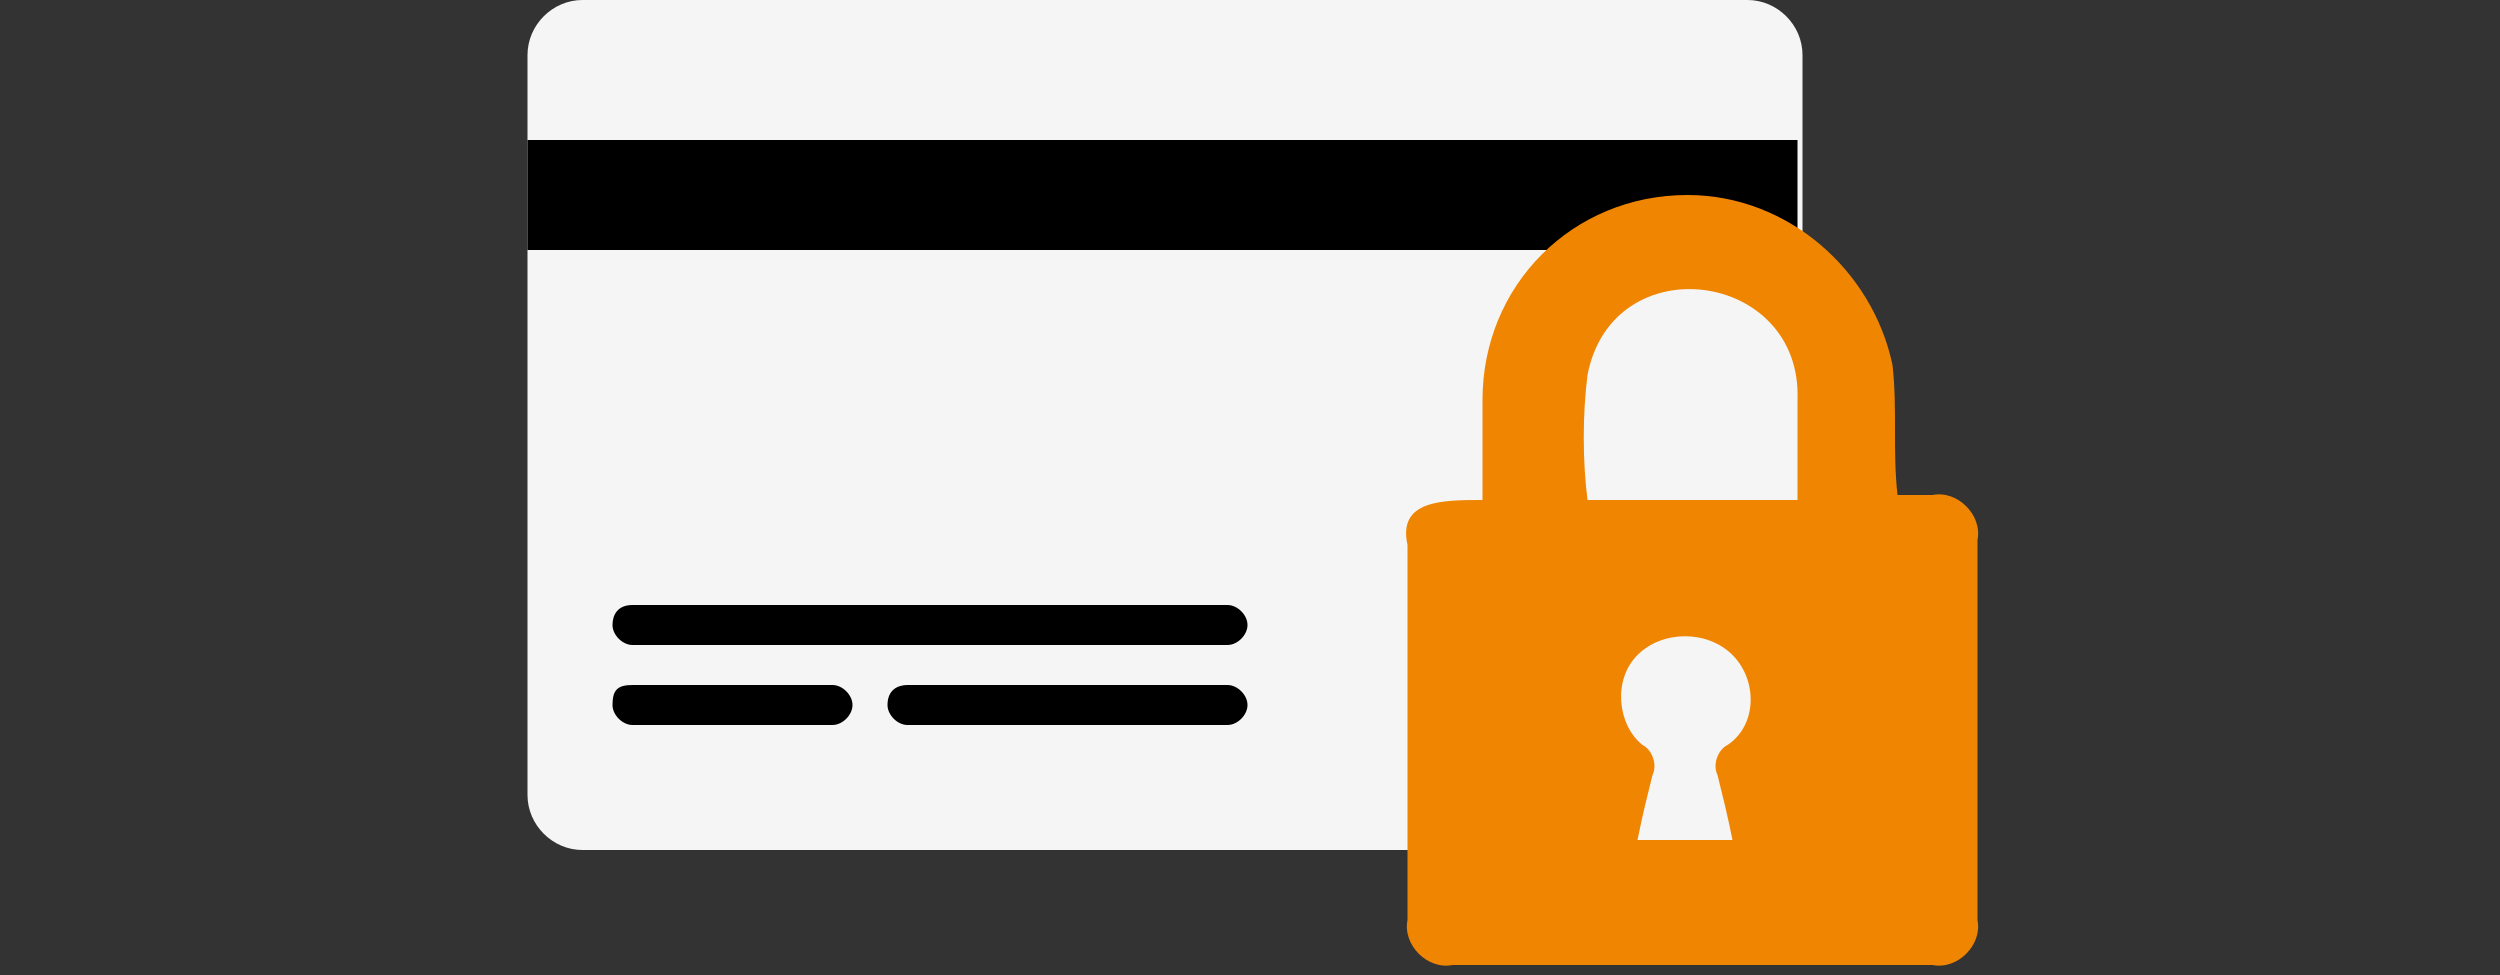
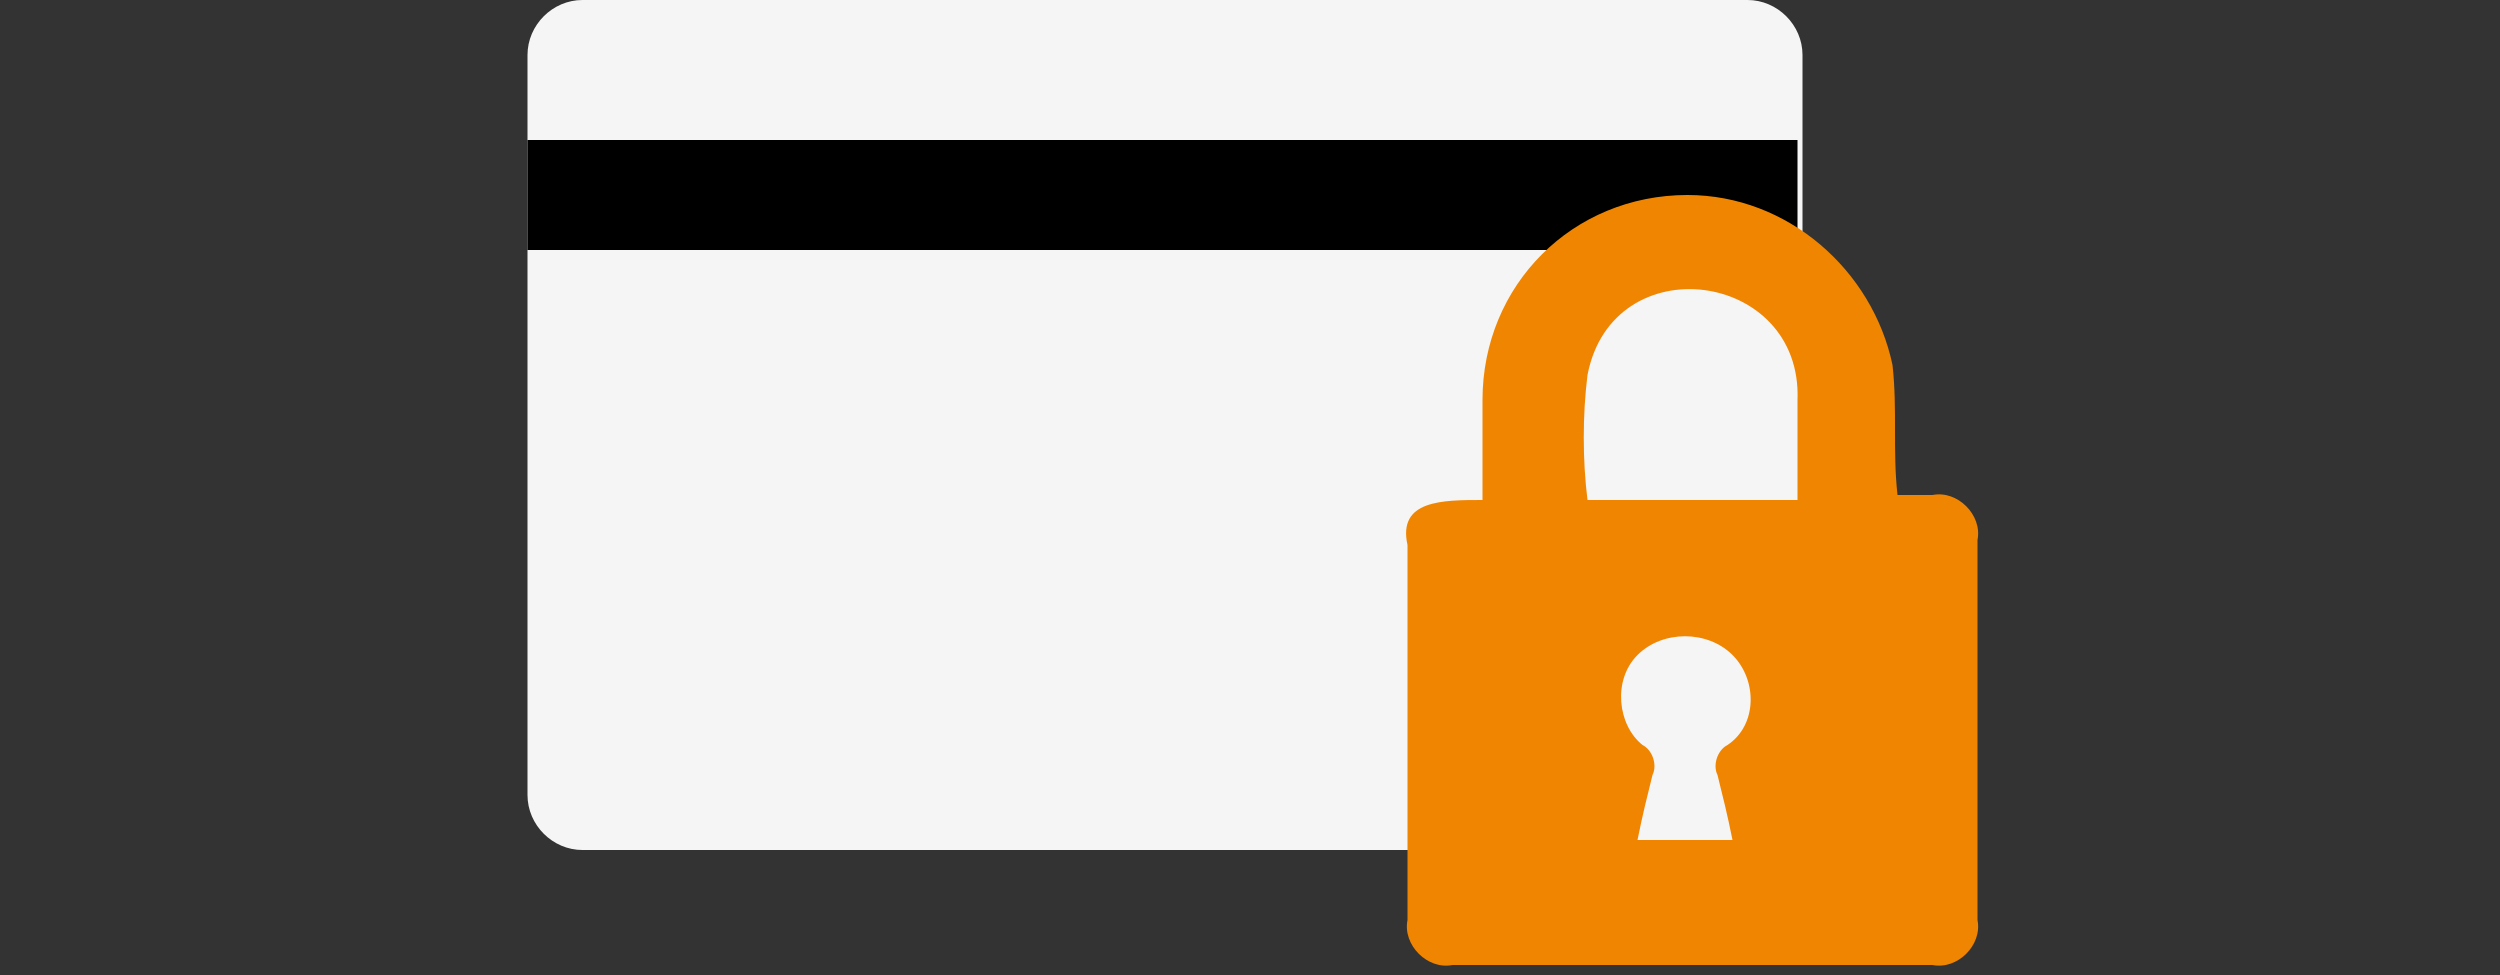
<svg xmlns="http://www.w3.org/2000/svg" id="CB" viewBox="0 0 50 19.5">
  <rect x="0" y="0" width="50" height="19.5" fill="#333333" stroke="none" />
  <style>@keyframes scale{0%,to{transform:scale(1)}50%{transform:scale(1.1)}}@keyframes moove{0%{opacity:0;transform:scale(.8) translateX(50px)}50%{opacity:1;transform:scale(.8) translateX(0)}70%{transform:scale(1.3)}to{transform:scale(1)}}</style>
  <path d="M34.95 17h-23.3c-.6 0-1.1-.5-1.1-1.1V1.1c0-.6.5-1.1 1.1-1.1h23.3c.6 0 1.1.5 1.1 1.1V16c0 .5-.5 1-1.1 1" style="fill:#f5f5f5;stroke-width:0;animation:scale 1.5s ease-in-out 1s backwards" />
  <path d="M10.55 2.8h25.4V5h-25.4V2.8Z" style="stroke-width:0;animation:scale 1.5s ease-in-out 1s backwards" />
  <path d="M29.65 10V8c0-2.3 1.8-4.1 4.1-4.1 2 0 3.7 1.5 4.1 3.4.1.9 0 1.7.1 2.6h.7c.5-.1 1 .4.9.9v7.6c.1.5-.4 1-.9.9h-9.6c-.5.1-1-.4-.9-.9v-7.5c-.2-.9.7-.9 1.5-.9m6.3 0V8c.1-2.6-3.7-3.1-4.2-.5-.1.8-.1 1.7 0 2.5h4.2Zm-1.3 6.8c-.1-.5-.2-.9-.3-1.3-.1-.2 0-.5.2-.6.6-.4.6-1.3.1-1.8s-1.4-.5-1.9 0-.4 1.4.1 1.8c.2.1.3.4.2.6-.1.4-.2.8-.3 1.3h1.9Z" style="fill:#f08501;stroke-width:0;animation:moove 3s ease-out 1s backwards;transform-origin:center center" />
-   <path d="M12.65 12.1h11.9c.2 0 .4.2.4.4s-.2.4-.4.4h-11.9c-.2 0-.4-.2-.4-.4s.1-.4.4-.4ZM12.65 13.7h4c.2 0 .4.2.4.4s-.2.4-.4.4h-4c-.2 0-.4-.2-.4-.4 0-.3.1-.4.4-.4ZM18.15 13.7h6.4c.2 0 .4.2.4.4s-.2.4-.4.4h-6.4c-.2 0-.4-.2-.4-.4 0-.3.2-.4.4-.4Z" style="stroke-width:0;animation:scale 1.5s ease-in-out 1s backwards" />
</svg>